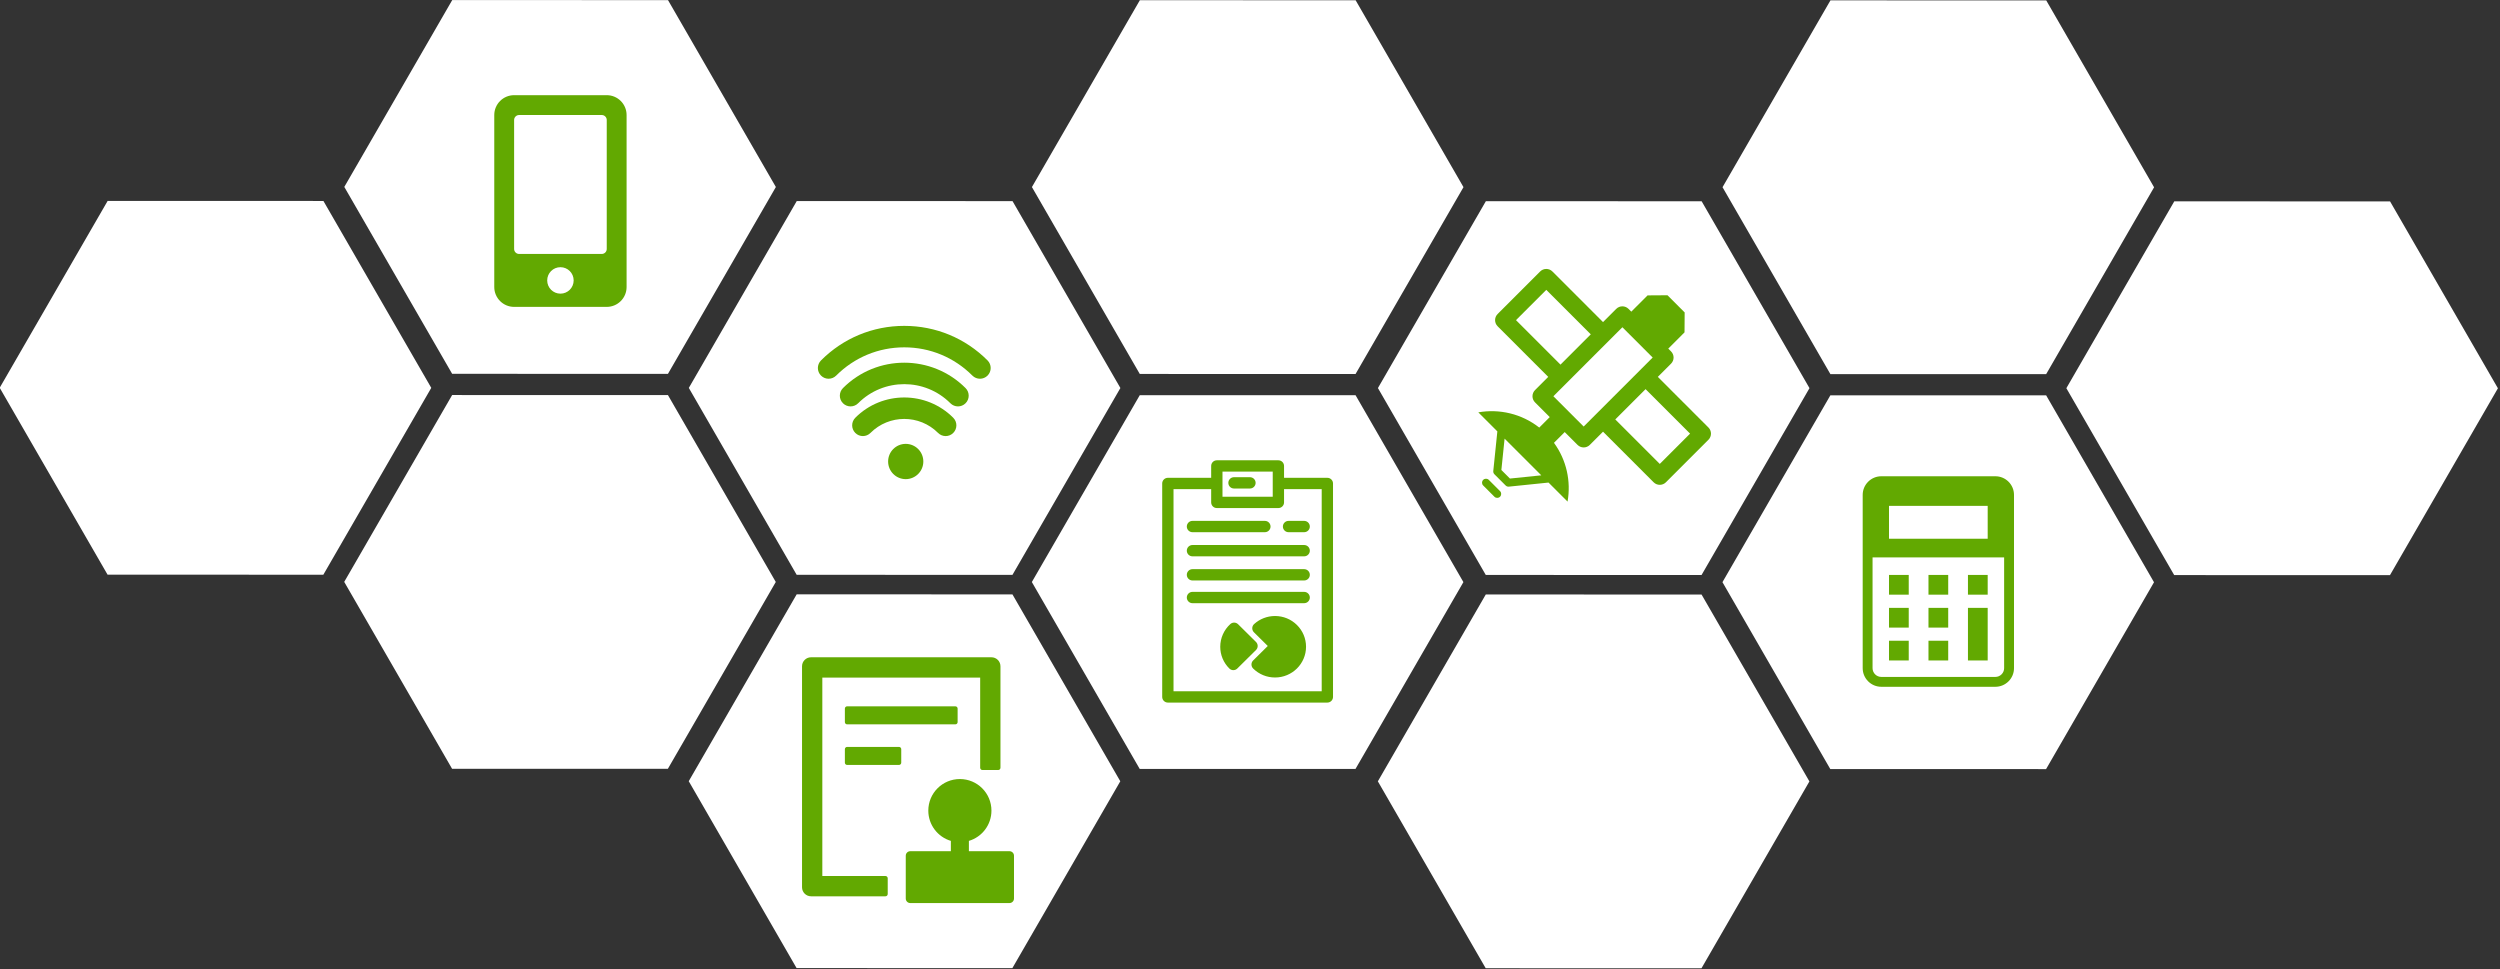
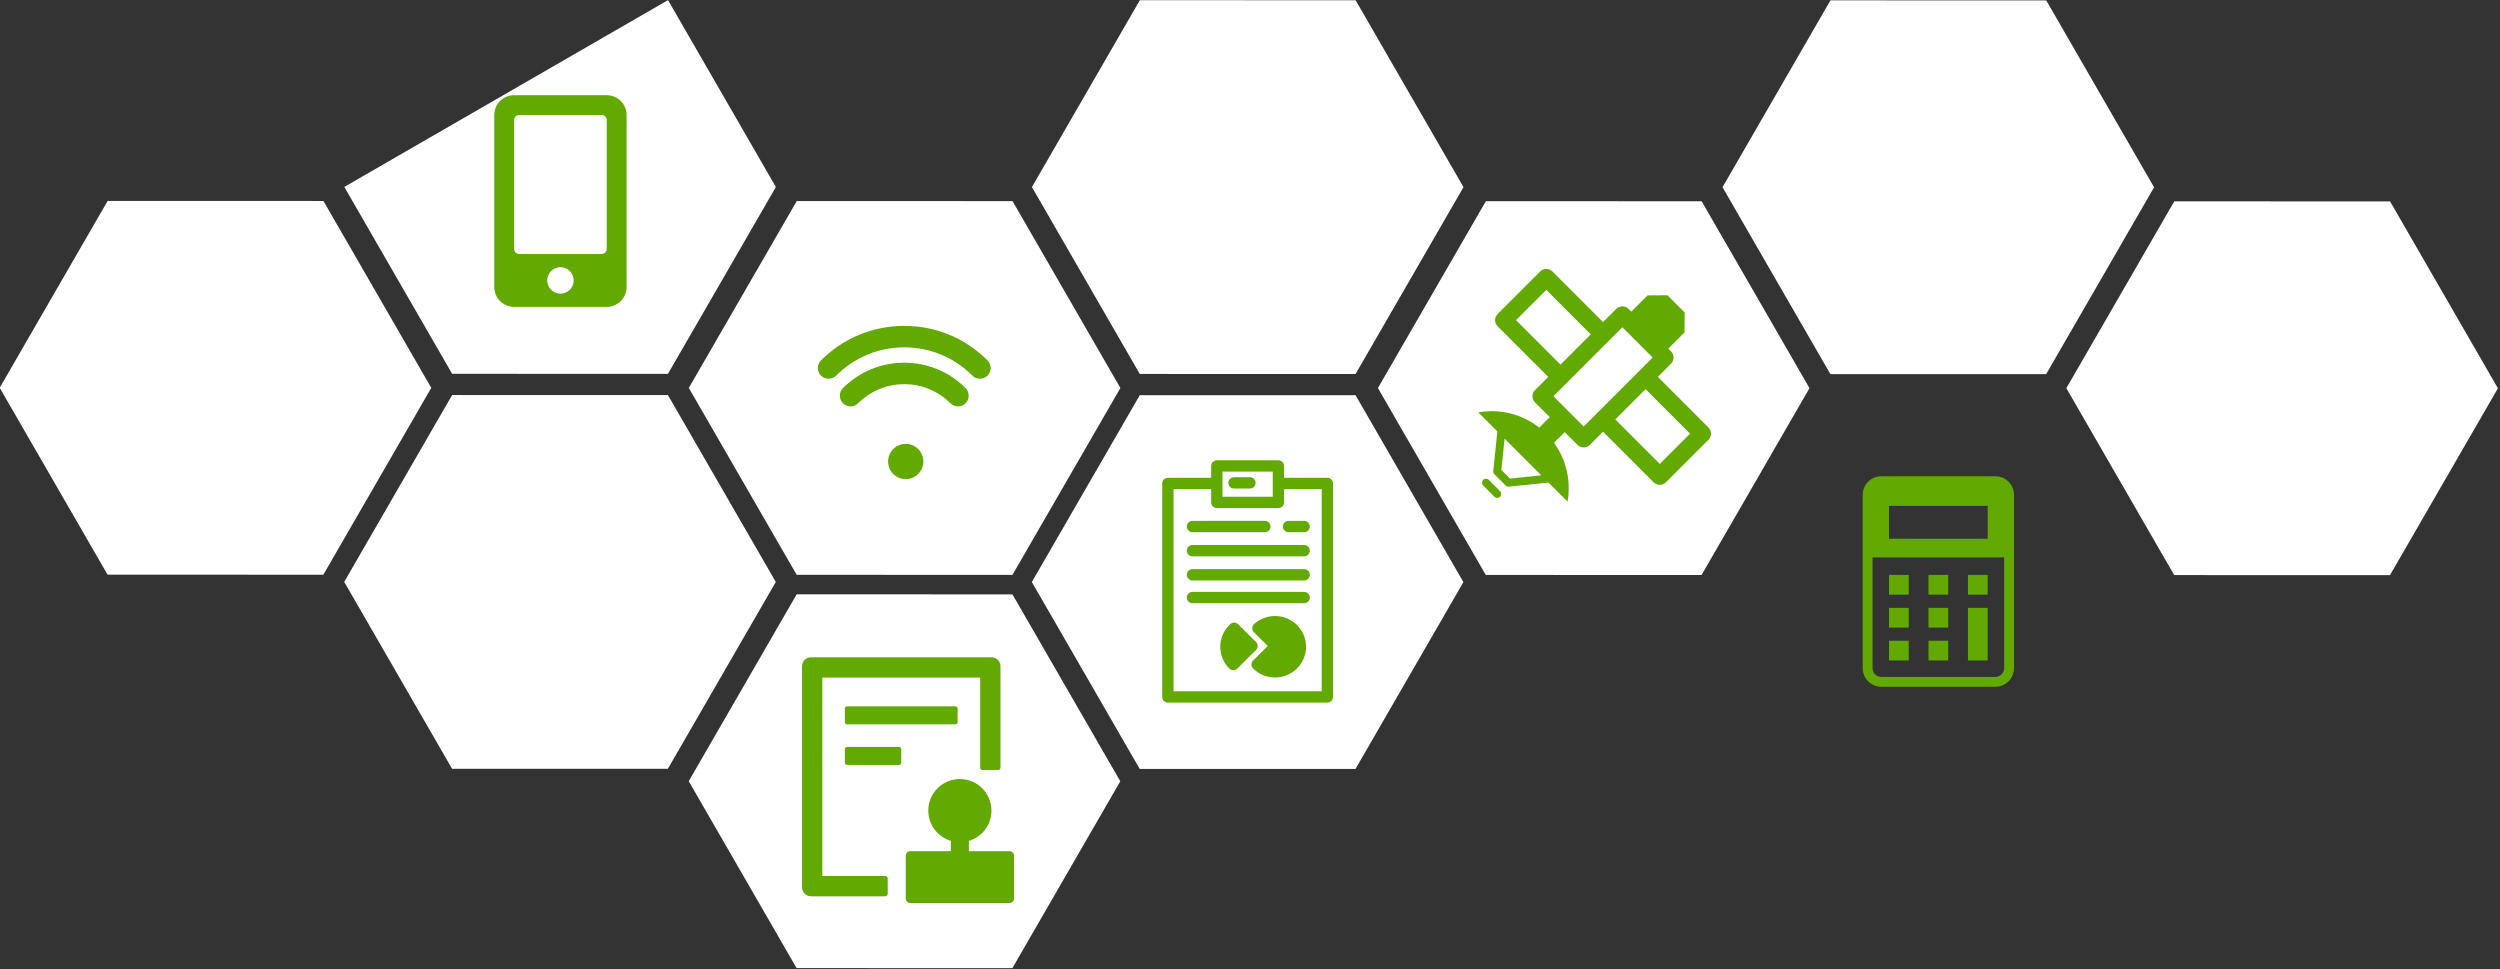
<svg xmlns="http://www.w3.org/2000/svg" width="100%" height="100%" viewBox="0 0 1140 442" version="1.1" xml:space="preserve" style="fill-rule:evenodd;clip-rule:evenodd;stroke-linejoin:round;stroke-miterlimit:2;">
  <rect x="0" y="0" width="1140" height="442" fill="#333333" stroke="none" />
  <g transform="matrix(1,0,0,1,-110.741,-878.684)">
    <g transform="matrix(0.715,0.413,-0.413,0.715,10.149,424.308)">
-       <path d="M700.214,231.106L803.415,290.69L803.415,409.856L700.214,469.44L597.012,409.856L597.012,290.69L700.214,231.106Z" style="fill:white;" />
+       <path d="M700.214,231.106L803.415,290.69L803.415,409.856L700.214,469.44L597.012,409.856L700.214,231.106Z" style="fill:white;" />
    </g>
    <g transform="matrix(0.715,0.413,-0.413,0.715,10.149,424.308)">
      <path d="M590.905,422.342L694.106,481.926L694.106,601.092L590.905,660.676L487.703,601.092L487.703,481.926L590.905,422.342Z" style="fill:white;" />
    </g>
    <g transform="matrix(0.715,0.413,-0.413,0.715,10.149,424.308)">
      <path d="M1579.31,-148.314L1682.51,-88.731L1682.51,30.436L1579.31,90.019L1476.11,30.436L1476.11,-88.731L1579.31,-148.314Z" style="fill:white;" />
    </g>
    <g transform="matrix(0.715,0.413,-0.413,0.715,10.149,424.308)">
      <path d="M920.483,232.06L1023.69,291.643L1023.69,410.81L920.483,470.393L817.282,410.81L817.282,291.643L920.483,232.06Z" style="fill:white;" />
    </g>
    <g transform="matrix(0.715,0.413,-0.413,0.715,10.149,430.308)">
      <path d="M1025.44,413.857L1128.64,473.44L1128.64,592.607L1025.44,652.19L922.242,592.607L922.242,473.44L1025.44,413.857Z" style="fill:white;" />
    </g>
    <g transform="matrix(0.715,0.413,-0.413,0.715,10.149,424.308)">
      <path d="M809.272,420.002L912.474,479.585L912.474,598.752L809.272,658.335L706.071,598.752L706.071,479.585L809.272,420.002Z" style="fill:white;" />
    </g>
    <g transform="matrix(0.715,0.413,-0.413,0.715,10.149,424.308)">
      <path d="M1250.06,41.778L1353.26,101.361L1353.26,220.528L1250.06,280.111L1146.86,220.528L1146.86,101.361L1250.06,41.778Z" style="fill:white;" />
    </g>
    <g transform="matrix(0.715,0.413,-0.413,0.715,10.149,424.308)">
      <path d="M1138.14,230.131L1241.34,289.715L1241.34,408.881L1138.14,468.465L1034.94,408.881L1034.94,289.715L1138.14,230.131Z" style="fill:white;" />
    </g>
    <g transform="matrix(0.715,0.413,-0.413,0.715,10.149,424.308)">
-       <path d="M1468.43,39.437L1571.63,99.02L1571.63,218.187L1468.43,277.77L1365.23,218.187L1365.23,99.02L1468.43,39.437Z" style="fill:white;" />
-     </g>
+       </g>
    <g transform="matrix(0.715,0.413,-0.413,0.715,10.149,424.308)">
      <path d="M1029.08,41.236L1132.28,100.819L1132.28,219.986L1029.08,279.569L925.877,219.986L925.877,100.819L1029.08,41.236Z" style="fill:white;" />
    </g>
    <g transform="matrix(0.715,0.413,-0.413,0.715,10.149,424.308)">
      <path d="M1359.37,-149.458L1462.57,-89.875L1462.57,29.292L1359.37,88.875L1256.17,29.292L1256.17,-89.875L1359.37,-149.458Z" style="fill:white;" />
    </g>
    <g transform="matrix(0.715,0.413,-0.413,0.715,10.149,430.308)">
-       <path d="M1355.02,223.574L1458.22,283.158L1458.22,402.324L1355.02,461.908L1251.82,402.324L1251.82,283.158L1355.02,223.574Z" style="fill:white;" />
-     </g>
+       </g>
    <g transform="matrix(0.416,0,0,0.416,336.128,922.082)">
      <path d="M123.286,0L21.756,0C9.745,0 0,9.745 0,21.756L0,210.312C0,222.323 9.745,232.068 21.756,232.068L123.286,232.068C135.297,232.068 145.042,222.323 145.042,210.312L145.042,21.756C145.042,9.745 135.297,0 123.286,0ZM72.521,217.564C64.499,217.564 58.017,211.082 58.017,203.059C58.017,195.037 64.499,188.555 72.521,188.555C80.544,188.555 87.025,195.037 87.025,203.059C87.025,211.082 80.544,217.564 72.521,217.564ZM123.286,168.612C123.286,171.603 120.839,174.051 117.847,174.051L27.195,174.051C24.204,174.051 21.756,171.603 21.756,168.612L21.756,27.195C21.756,24.204 24.204,21.756 27.195,21.756L117.847,21.756C120.839,21.756 123.286,24.204 123.286,27.195L123.286,168.612Z" style="fill:rgb(98,169,1);fill-rule:nonzero;" />
    </g>
    <g transform="matrix(0.75,0,0,0.75,-580.527,-1284.1)">
      <g transform="matrix(0,-4.167,-4.167,0,1472.37,3153.6)">
        <path d="M-2.569,-2.569C-1.148,-2.569 0.004,-1.419 0.004,0C0.004,1.419 -1.148,2.569 -2.569,2.569C-3.99,2.569 -5.142,1.419 -5.142,0C-5.142,-1.419 -3.99,-2.569 -2.569,-2.569" style="fill:rgb(98,169,1);fill-rule:nonzero;" />
      </g>
      <g transform="matrix(4.167,0,0,4.167,1496.65,3121.9)">
-         <path d="M0,6.467C-0.4,6.467 -0.801,6.314 -1.106,6.008C-3.827,3.284 -8.252,3.284 -10.971,6.008C-11.582,6.62 -12.573,6.62 -13.183,6.008C-13.794,5.397 -13.794,4.405 -13.183,3.793C-9.244,-0.152 -2.834,-0.153 1.106,3.793C1.717,4.405 1.717,5.397 1.106,6.008C0.801,6.314 0.4,6.467 0,6.467" style="fill:rgb(98,169,1);fill-rule:nonzero;" />
-       </g>
+         </g>
      <g transform="matrix(4.167,0,0,4.167,1504.14,3099.72)">
        <path d="M0,7.46C-0.4,7.46 -0.801,7.307 -1.106,7.001C-4.817,3.284 -10.855,3.284 -14.567,7.001C-15.178,7.613 -16.168,7.613 -16.779,7.001C-17.39,6.39 -17.39,5.398 -16.779,4.786C-11.848,-0.152 -3.825,-0.153 1.106,4.786C1.717,5.398 1.717,6.39 1.106,7.001C0.801,7.307 0.4,7.46 0,7.46" style="fill:rgb(98,169,1);fill-rule:nonzero;" />
      </g>
      <g transform="matrix(4.167,0,0,4.167,1517.51,3082.48)">
        <path d="M0,7.561C-0.4,7.561 -0.801,7.408 -1.106,7.102C-3.76,4.444 -7.29,2.979 -11.044,2.979C-14.798,2.979 -18.327,4.444 -20.982,7.102C-21.593,7.714 -22.583,7.714 -23.193,7.102C-23.804,6.491 -23.804,5.499 -23.193,4.887C-19.948,1.637 -15.633,-0.153 -11.044,-0.153C-6.454,-0.153 -2.139,1.637 1.106,4.887C1.717,5.499 1.717,6.491 1.106,7.102C0.801,7.408 0.4,7.561 0,7.561" style="fill:rgb(98,169,1);fill-rule:nonzero;" />
      </g>
    </g>
    <g transform="matrix(0.134,0,0,0.134,783.748,1001.32)">
      <path d="M654.615,271.145L664.116,280.646C669.646,286.18 672.75,293.674 672.75,301.491C672.75,309.312 669.646,316.807 664.116,322.337L619.104,367.345L791.366,539.606C796.895,545.135 800,552.63 799.996,560.447C799.996,568.268 796.891,575.763 791.362,581.293L646.596,726.055C640.842,731.808 633.296,734.685 625.754,734.685C618.212,734.685 610.67,731.808 604.913,726.055L432.655,553.797L387.644,598.809C381.89,604.563 374.344,607.44 366.802,607.44C359.26,607.44 351.715,604.563 345.961,598.809L302.273,555.122L265.705,591.69C308.639,650.447 324.046,723.039 311.943,791.731L247.188,726.976L112.2,740.834C108.155,741.25 104.14,739.82 101.264,736.948L63.046,698.73C60.172,695.856 58.744,691.839 59.159,687.796L73.022,552.81L8.261,488.05C79.839,475.438 155.654,492.693 215.633,539.843L251.312,504.163L201.187,454.039C195.657,448.506 192.552,441.015 192.552,433.194C192.552,425.373 195.657,417.878 201.187,412.348L246.199,367.341L73.937,195.079C62.426,183.568 62.426,164.908 73.937,153.393L218.7,8.631C230.207,-2.877 248.867,-2.877 260.382,8.631L432.659,180.892L477.667,135.884C489.178,124.377 507.839,124.377 519.35,135.884L528.845,145.379L584.21,90.015L651.981,89.554L710.438,148.011L709.978,215.782L654.615,271.145ZM222.551,702.34L97.659,577.447L86.699,684.166L115.832,713.3L222.551,702.34ZM136.466,174.238L287.885,325.658L390.969,222.575L239.541,71.163L136.466,174.238ZM625.758,663.526L728.841,560.447L577.425,409.031L474.342,512.115L625.758,663.526ZM366.802,536.281L484.195,418.892L556.604,346.48L601.588,301.495L498.505,198.416L357.629,339.287L308.707,388.21L263.715,433.198L366.802,536.281ZM63.044,775.166L24.826,736.948C19.549,731.671 19.549,723.114 24.826,717.837C30.103,712.56 38.66,712.56 43.937,717.837L82.155,756.055C87.432,761.332 87.432,769.889 82.155,775.166C76.878,780.443 68.322,780.443 63.044,775.166Z" style="fill:rgb(98,169,1);" />
    </g>
    <g transform="matrix(0.12,0,0,0.12,946.626,1095.86)">
      <path d="M616.65,0C655.786,0 687.5,31.739 687.5,70.85L687.5,729.15C687.5,768.263 655.786,800 616.65,800L183.373,800C144.239,800 112.5,768.263 112.5,729.152L112.5,70.85C112.5,31.739 144.239,0 183.373,0L616.65,0ZM650,729.15L650,308.325L150,308.325L150,729.15C150,747.534 164.991,762.5 183.373,762.5L616.65,762.5C635.034,762.5 650,747.534 650,729.15ZM437.5,375L437.5,450L362.5,450L362.5,375L437.5,375ZM287.5,625L287.5,700L212.5,700L212.5,625L287.5,625ZM287.5,500L287.5,575L212.5,575L212.5,500L287.5,500ZM287.5,375L287.5,450L212.5,450L212.5,375L287.5,375ZM437.5,625L437.5,700L362.5,700L362.5,625L437.5,625ZM437.5,500L437.5,575L362.5,575L362.5,500L437.5,500ZM587.5,375L587.5,450L512.5,450L512.5,375L587.5,375ZM587.5,500L587.5,700L512.5,700L512.5,500L587.5,500ZM212.5,112.5L212.5,237.5L587.5,237.5L587.5,112.5L212.5,112.5Z" style="fill:rgb(98,169,1);" />
    </g>
    <g transform="matrix(0.12,0,0,0.12,946.626,1095.86)">
      <g transform="matrix(1.371,0,0,1.371,-4063.66,606.446)">
        <path d="M231.25,195.313C227.813,195.313 225,198.125 225,201.563L225,239.063C225,242.5 227.813,245.313 231.25,245.313L531.25,245.313C534.688,245.313 537.5,242.5 537.5,239.063L537.5,201.563C537.5,198.125 534.688,195.313 531.25,195.313L231.25,195.313ZM375,307.813L231.25,307.813C227.813,307.813 225,310.625 225,314.063L225,351.563C225,355 227.813,357.813 231.25,357.813L375,357.813C378.438,357.813 381.25,355 381.25,351.563L381.25,314.063C381.25,310.625 378.438,307.813 375,307.813ZM337.5,665.625L162.5,665.625L162.5,115.625L600,115.625L600,365.625C600,369.063 602.813,371.875 606.25,371.875L650,371.875C653.438,371.875 656.25,369.063 656.25,365.625L656.25,84.375C656.25,70.547 645.078,59.375 631.25,59.375L131.25,59.375C117.422,59.375 106.25,70.547 106.25,84.375L106.25,696.875C106.25,710.703 117.422,721.875 131.25,721.875L337.5,721.875C340.938,721.875 343.75,719.063 343.75,715.625L343.75,671.875C343.75,668.438 340.938,665.625 337.5,665.625ZM681.25,596.875L568.75,596.875L568.75,568.281C604.922,557.5 631.25,524.063 631.25,484.375C631.25,436.016 592.109,396.875 543.75,396.875C495.391,396.875 456.25,436.016 456.25,484.375C456.25,523.984 482.578,557.5 518.75,568.281L518.75,596.875L406.25,596.875C399.375,596.875 393.75,602.5 393.75,609.375L393.75,728.125C393.75,735 399.375,740.625 406.25,740.625L681.25,740.625C688.125,740.625 693.75,735 693.75,728.125L693.75,609.375C693.75,602.5 688.125,596.875 681.25,596.875Z" style="fill:rgb(98,169,1);fill-rule:nonzero;" />
      </g>
    </g>
    <g transform="matrix(0.137,0,0,0.137,624.851,1089.02)">
      <path d="M665.439,58.288C674.067,58.288 681.064,65.283 681.064,73.913L681.064,784.375C681.064,793.003 674.067,800 665.439,800L134.561,800C125.933,800 118.936,793.003 118.936,784.375L118.936,73.913C118.936,65.285 125.933,58.288 134.561,58.288L281.929,58.288L281.929,15.625C281.929,6.997 288.926,0 297.554,0L502.446,0C511.074,0 518.071,6.997 518.071,15.625L518.071,58.288L665.439,58.288ZM313.179,31.25L313.179,121.298L486.821,121.298L486.821,31.25L313.179,31.25ZM407.813,56.25C416.441,56.25 423.437,63.247 423.437,71.875C423.437,80.503 416.441,87.5 407.813,87.5L354.687,87.5C346.059,87.5 339.063,80.503 339.063,71.875C339.063,63.247 346.059,56.25 354.687,56.25L407.813,56.25ZM649.814,768.75L649.814,89.538L518.071,89.538L518.071,136.924C518.071,145.553 511.074,152.549 502.446,152.549L297.554,152.549C288.926,152.549 281.929,145.553 281.929,136.924L281.929,89.538L150.186,89.538L150.186,768.75L649.814,768.75ZM561.932,547.25C580.851,565.977 591.271,590.887 591.275,617.391C591.275,672.044 546.424,716.508 491.298,716.508C464.622,716.508 439.535,706.219 420.658,687.535C417.692,684.599 416.025,680.6 416.025,676.429C416.025,672.258 417.692,668.258 420.658,665.324L471.666,614.836L423.303,566.965C420.253,563.949 418.579,559.813 418.671,555.525C418.765,551.237 420.613,547.176 423.789,544.293C442.265,527.515 466.24,518.275 491.296,518.275C517.97,518.275 543.055,528.566 561.932,547.25ZM588.25,437.934C596.878,437.934 603.875,444.931 603.875,453.559C603.875,462.187 596.878,469.184 588.25,469.184L216.477,469.184C207.849,469.184 200.852,462.187 200.852,453.559C200.852,444.931 207.849,437.934 216.477,437.934L588.25,437.934ZM536.265,232.888C527.637,232.888 520.64,225.891 520.64,217.263C520.64,208.635 527.637,201.638 536.265,201.638L588.25,201.638C596.878,201.638 603.875,208.635 603.875,217.263C603.875,225.891 596.878,232.888 588.25,232.888L536.265,232.888ZM430.314,614.836C430.314,619.007 428.646,623.005 425.681,625.941L363.452,687.535C360.408,690.549 356.434,692.054 352.461,692.054C348.487,692.054 344.513,690.548 341.469,687.535C322.549,668.808 312.13,643.898 312.13,617.391C312.13,589.674 323.965,563.031 344.6,544.293C350.748,538.707 360.194,538.913 366.095,544.755L425.679,603.73C428.645,606.664 430.314,610.664 430.314,614.836ZM216.477,232.888C207.849,232.888 200.852,225.891 200.852,217.263C200.852,208.635 207.849,201.638 216.477,201.638L457.498,201.638C466.127,201.638 473.123,208.635 473.123,217.263C473.123,225.891 466.127,232.888 457.498,232.888L216.477,232.888ZM588.25,281.979C596.878,281.979 603.875,288.975 603.875,297.604C603.875,306.232 596.878,313.229 588.25,313.229L216.477,313.229C207.849,313.229 200.852,306.232 200.852,297.604C200.852,288.975 207.849,281.979 216.477,281.979L588.25,281.979ZM588.25,362.321C596.878,362.321 603.875,369.317 603.875,377.946C603.875,386.574 596.878,393.571 588.25,393.571L216.477,393.571C207.849,393.571 200.852,386.574 200.852,377.946C200.852,369.317 207.849,362.321 216.477,362.321L588.25,362.321Z" style="fill:rgb(98,169,1);stroke:rgb(98,169,1);stroke-width:6.42px;" />
    </g>
  </g>
</svg>